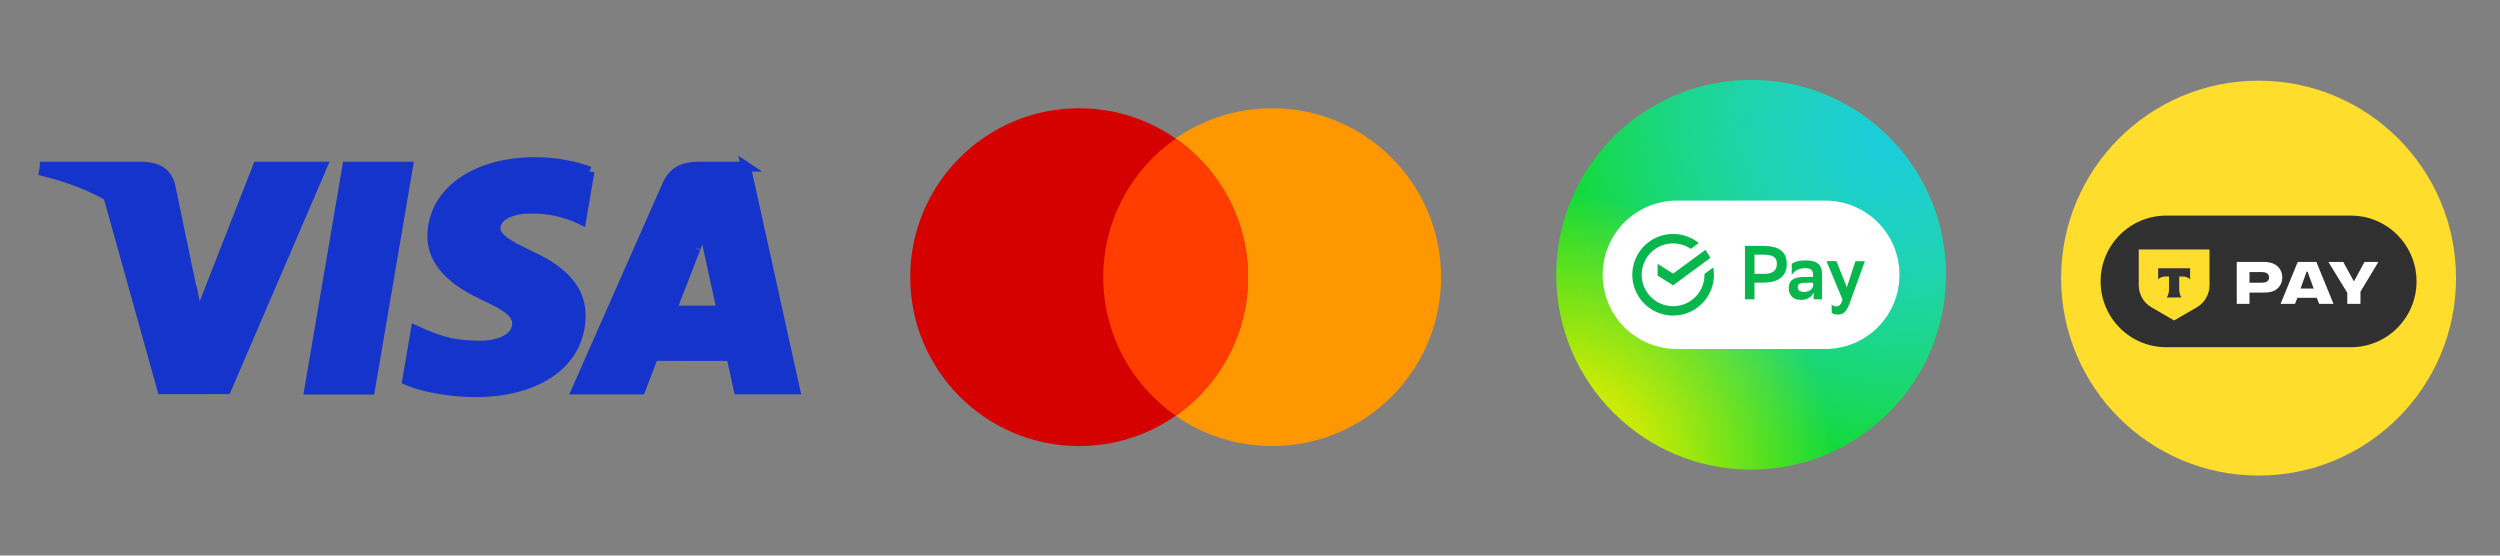
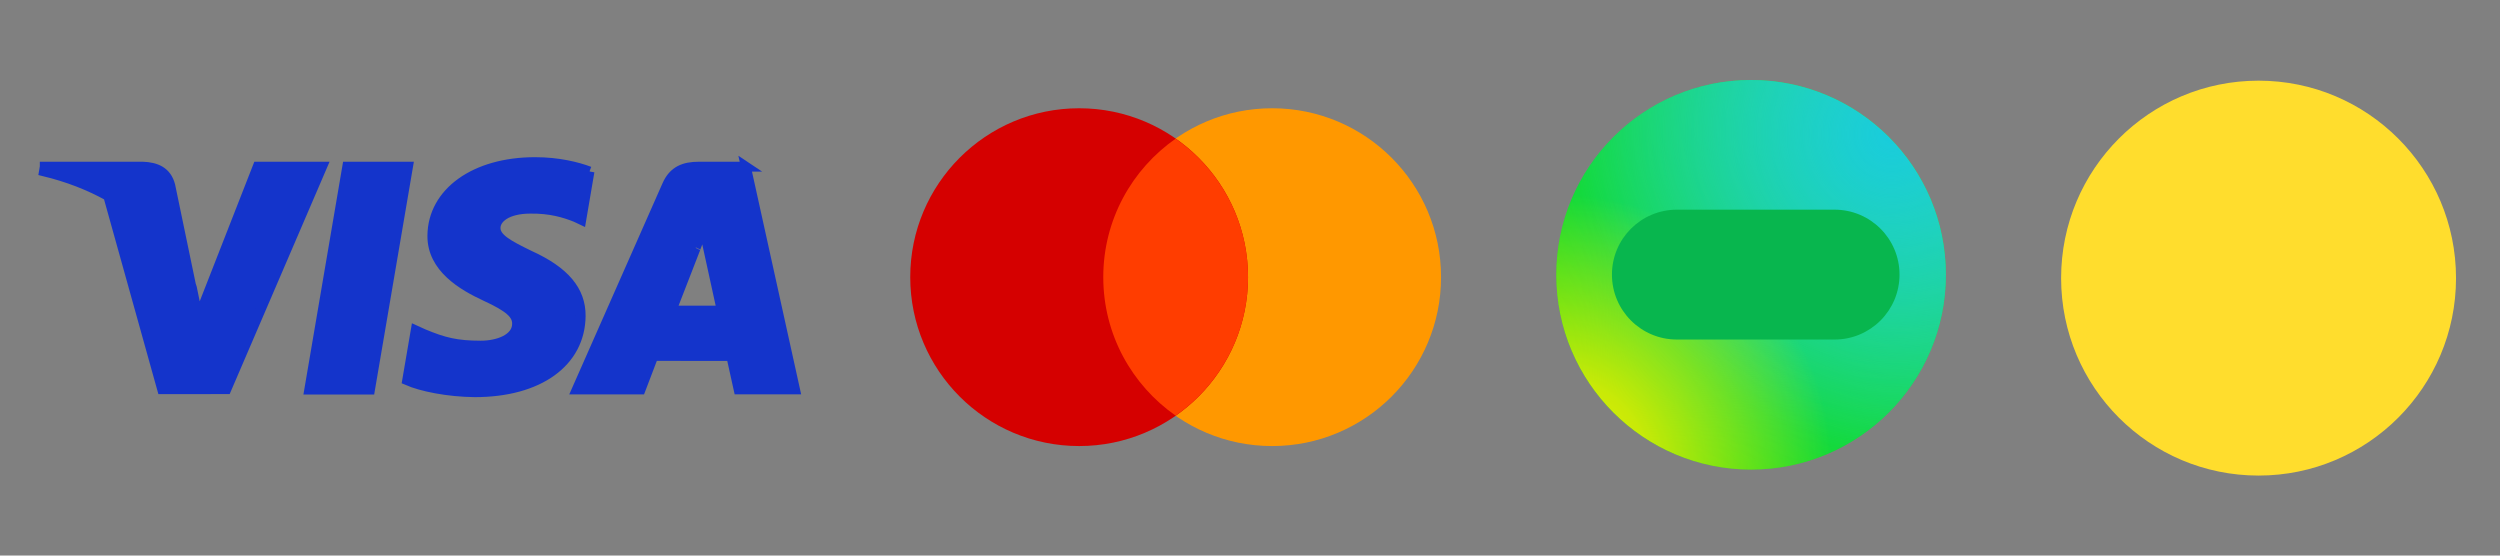
<svg xmlns="http://www.w3.org/2000/svg" id="Layer_1" data-name="Layer 1" width="270" height="60" viewBox="0 0 270 60">
  <rect x="0" y="0" width="270" height="60" fill="#808080" stroke="none" />
  <defs>
    <clipPath id="clippath">
      <rect x="168.078" y="8.638" width="42.078" height="42.078" fill="none" />
    </clipPath>
    <radialGradient id="radial-gradient" cx="-21.881" cy="93.268" fx="-21.881" fy="93.268" r="1.052" gradientTransform="translate(-2967.96 -1961.66) rotate(135) scale(39.032 -39.032)" gradientUnits="userSpaceOnUse">
      <stop offset="0" stop-color="#3bdfb4" />
      <stop offset="1" stop-color="#3bdfb4" stop-opacity="0" />
    </radialGradient>
    <radialGradient id="radial-gradient-2" cx="-21.895" cy="93.317" fx="-21.895" fy="93.317" r="1.052" gradientTransform="translate(-2963.962 -1949.661) rotate(135) scale(38.891 -38.891)" gradientUnits="userSpaceOnUse">
      <stop offset="0" stop-color="#19ccdc" />
      <stop offset=".223" stop-color="#19ccdc" stop-opacity=".75" />
      <stop offset="1" stop-color="#19ccdc" stop-opacity="0" />
    </radialGradient>
    <radialGradient id="radial-gradient-3" cx="-5.608" cy="61.69" fx="-5.608" fy="61.69" r="1.052" gradientTransform="translate(1514.042 1172.341) rotate(-45) scale(28.284 -28.284)" gradientUnits="userSpaceOnUse">
      <stop offset="0" stop-color="#f5ed01" />
      <stop offset=".332" stop-color="#f5ed01" stop-opacity=".8" />
      <stop offset="1" stop-color="#f5ed01" stop-opacity="0" />
    </radialGradient>
    <clipPath id="clippath-1">
      <rect x="222.601" y="8.713" width="42.649" height="42.649" fill="none" />
    </clipPath>
    <clipPath id="clippath-2">
-       <rect x="226.866" y="23.284" width="34.119" height="14.216" fill="none" />
-     </clipPath>
+       </clipPath>
  </defs>
  <g id="SVGRepo_iconCarrier" data-name="SVGRepo iconCarrier">
    <g id="visa">
      <path id="Shape" d="M33.402,42.074l4.102-24.073h6.561l-4.105,24.073h-6.558Z" fill="#1434cb" stroke="#1434cb" stroke-miterlimit="4.267" stroke-width="1.067" />
      <path id="path13" d="M63.666,18.52c-1.3-.488-3.337-1.011-5.881-1.011-6.484,0-11.05,3.265-11.089,7.944-.037,3.459,3.26,5.389,5.749,6.54,2.554,1.18,3.413,1.933,3.4,2.986-.016,1.614-2.04,2.351-3.926,2.351-2.626,0-4.021-.365-6.176-1.263l-.846-.383-.921,5.389c1.533.672,4.366,1.254,7.309,1.284,6.897,0,11.375-3.228,11.426-8.225.024-2.739-1.724-4.822-5.509-6.541-2.293-1.114-3.698-1.857-3.683-2.984,0-1.001,1.189-2.071,3.758-2.071,2.145-.033,3.7.435,4.911.922l.588.278.889-5.217" fill="#1434cb" stroke="#1434cb" stroke-miterlimit="4.267" stroke-width="1.067" />
      <path id="Path" d="M80.551,18.001h-5.07c-1.571,0-2.746.429-3.436,1.996l-9.745,22.061h6.89s1.126-2.966,1.381-3.618c.753,0,7.446.01,8.403.01.196.843.798,3.607.798,3.607h6.089l-5.311-24.057h0ZM72.507,33.545c.543-1.387,2.614-6.729,2.614-6.729-.039.064.539-1.394.87-2.298l.444,2.075s1.256,5.746,1.519,6.951h-5.447Z" fill="#1434cb" stroke="#1434cb" stroke-miterlimit="4.267" stroke-width="1.067" />
      <path id="path16" d="M4.834,18.001l-.084.501c2.594.628,4.91,1.537,6.939,2.667l5.822,20.866,6.942-.008,10.33-24.027h-6.951l-6.424,16.416-.684-3.336c-.032-.103-.067-.206-.103-.31l-2.233-10.738c-.397-1.524-1.549-1.979-2.974-2.032H4.834Z" fill="#1434cb" stroke="#1434cb" stroke-miterlimit="4.267" stroke-width="1.067" />
    </g>
  </g>
  <g>
    <path d="M137.393,11.692c-10.074,0-18.241,8.167-18.241,18.241s8.167,18.241,18.241,18.241,18.241-8.167,18.241-18.241-8.167-18.241-18.241-18.241Z" fill="#ff9800" />
-     <path d="M116.547,11.692c-10.074,0-18.241,8.167-18.241,18.241s8.167,18.241,18.241,18.241,18.241-8.167,18.241-18.241-8.167-18.241-18.241-18.241Z" fill="#d50000" />
+     <path d="M116.547,11.692c-10.074,0-18.241,8.167-18.241,18.241s8.167,18.241,18.241,18.241,18.241-8.167,18.241-18.241-8.167-18.241-18.241-18.241" fill="#d50000" />
    <path d="M119.153,29.933c0,6.195,3.096,11.661,7.817,14.957,4.722-3.296,7.817-8.762,7.817-14.957s-3.096-11.661-7.817-14.957c-4.722,3.296-7.817,8.762-7.817,14.957Z" fill="#ff3d00" />
  </g>
  <g clip-path="url(#clippath)">
    <g>
      <path d="M189.117,50.716c11.62,0,21.039-9.42,21.039-21.039s-9.42-21.039-21.039-21.039-21.039,9.42-21.039,21.039,9.42,21.039,21.039,21.039Z" fill="#13dc20" />
      <path d="M189.117,50.716c11.62,0,21.039-9.42,21.039-21.039s-9.42-21.039-21.039-21.039-21.039,9.42-21.039,21.039,9.42,21.039,21.039,21.039Z" fill="url(#radial-gradient)" />
      <path d="M189.117,50.716c11.62,0,21.039-9.42,21.039-21.039s-9.42-21.039-21.039-21.039-21.039,9.42-21.039,21.039,9.42,21.039,21.039,21.039Z" fill="url(#radial-gradient-2)" />
      <path d="M189.117,50.716c11.62,0,21.039-9.42,21.039-21.039s-9.42-21.039-21.039-21.039-21.039,9.42-21.039,21.039,9.42,21.039,21.039,21.039Z" fill="url(#radial-gradient-3)" />
      <path d="M198.135,22.644h-17.032c-3.873,0-7.013,3.14-7.013,7.013s3.14,7.013,7.013,7.013h17.032c3.873,0,7.013-3.14,7.013-7.013s-3.14-7.013-7.013-7.013Z" fill="#08b64e" />
-       <path d="M197.133,37.692h-16.03c-2.126,0-4.164-.844-5.667-2.347-1.503-1.503-2.348-3.542-2.348-5.667s.844-4.164,2.348-5.667c1.503-1.503,3.542-2.347,5.667-2.347h16.03c2.126,0,4.164.844,5.668,2.347,1.503,1.503,2.347,3.542,2.347,5.667s-.844,4.164-2.347,5.667c-1.503,1.503-3.542,2.347-5.668,2.347ZM179.021,29.763v-1.265l1.677,1.051,3.487-2.565c.21.271.387.565.529.876l-4.015,2.954-1.677-1.051ZM184.086,29.581v.091c.001.758-.252,1.494-.718,2.092-.466.598-1.119,1.022-1.855,1.205-.735.183-1.511.115-2.203-.195-.692-.309-1.26-.841-1.615-1.511s-.474-1.439-.34-2.185c.134-.746.514-1.426,1.079-1.93.565-.505,1.283-.806,2.04-.855.756-.049,1.507.157,2.133.584l.86-.631c-.778-.628-1.746-.974-2.746-.979-1-.006-1.972.329-2.756.948-.785.619-1.335,1.487-1.562,2.461-.226.974-.115,1.996.316,2.898.431.902,1.156,1.631,2.055,2.067.9.436,1.921.553,2.896.332.975-.221,1.846-.767,2.47-1.548.624-.781.964-1.751.964-2.751,0-.265-.024-.529-.071-.79l-.948.697ZM189.483,32.325v-1.797h.889c1.689,0,2.595-.675,2.595-2.018,0-1.302-.774-1.953-2.595-1.953h-1.919v5.768h1.03ZM189.483,29.58v-2.075h.985c1.003-.001,1.433.271,1.433.979,0,.783-.495,1.095-1.45,1.095h-.968ZM193.51,28.494c.271-.203.765-.371,1.475-.371,1.203,0,1.796.413,1.796,1.484v2.719h-.906v-.742c-.198.477-.7.807-1.36.807-.832,0-1.326-.47-1.326-1.277,0-.94.684-1.203,1.696-1.203h.931v-.181c0-.585-.28-.767-.832-.767-.758,0-1.194.297-1.474.733v-1.203ZM195.816,30.871v-.333h-.815c-.569,0-.841.108-.841.477,0,.313.23.511.659.511.65,0,.956-.371.997-.655ZM198.333,28.205h-1.075l1.734,4.141c-.157.555-.379.753-.675.753-.185-.003-.362-.077-.495-.206v.899c.122.106.403.181.659.181.544,0,.914-.223,1.277-1.211l1.647-4.556h-1.021l-.922,2.825-1.129-2.825Z" fill="#fff" fill-rule="evenodd" />
    </g>
  </g>
  <g clip-path="url(#clippath-1)">
    <g>
      <path d="M243.925,51.362c11.777,0,21.325-9.547,21.325-21.325s-9.547-21.325-21.325-21.325-21.325,9.547-21.325,21.325,9.547,21.325,21.325,21.325Z" fill="#ffdd2d" />
      <g clip-path="url(#clippath-2)">
        <g>
          <path d="M253.896,23.284h-19.942c-3.915,0-7.089,3.182-7.089,7.108s3.174,7.108,7.089,7.108h19.942c3.915,0,7.089-3.182,7.089-7.108s-3.174-7.108-7.089-7.108Z" fill="#303030" />
          <path d="M244.398,28.287h-2.829v4.531h1.376v-1.219h1.452c.341,0,.674-.01.997-.114.627-.2,1.092-.762,1.092-1.523s-.456-1.314-1.073-1.532c-.341-.124-.665-.143-1.016-.143h.001ZM242.946,30.533v-1.152h1.253c.265,0,.418.029.541.076.219.086.322.285.322.495,0,.228-.124.447-.36.523-.114.038-.246.057-.503.057h-1.253Z" fill="#fff" />
          <path d="M248.459,31.162l.655-1.827h.105l.655,1.827h-1.414ZM248.118,32.161h2.089l.265.656h1.547l-1.851-4.531h-2.013l-1.851,4.531h1.557l.256-.656h.001Z" fill="#fff" />
          <path d="M255.368,28.287l-1.12,2.065h-.048l-1.13-2.065h-1.604l2.041,3.331v1.2h1.424v-1.314l1.937-3.217h-1.501Z" fill="#fff" />
          <path d="M230.983,26.943h7.645v3.855c0,.989-.526,1.902-1.379,2.396l-2.443,1.414-2.443-1.414c-.854-.494-1.379-1.408-1.379-2.396v-3.855Z" fill="#ffdd2d" />
          <path d="M233.08,28.973v1.199c.164-.186.461-.311.801-.311h.369v1.394c0,.371-.1.696-.25.874h1.607c-.148-.179-.249-.503-.249-.873v-1.394h.369c.34,0,.638.125.801.311v-1.199h-3.449.001Z" fill="#333" fill-rule="evenodd" />
        </g>
      </g>
    </g>
  </g>
</svg>